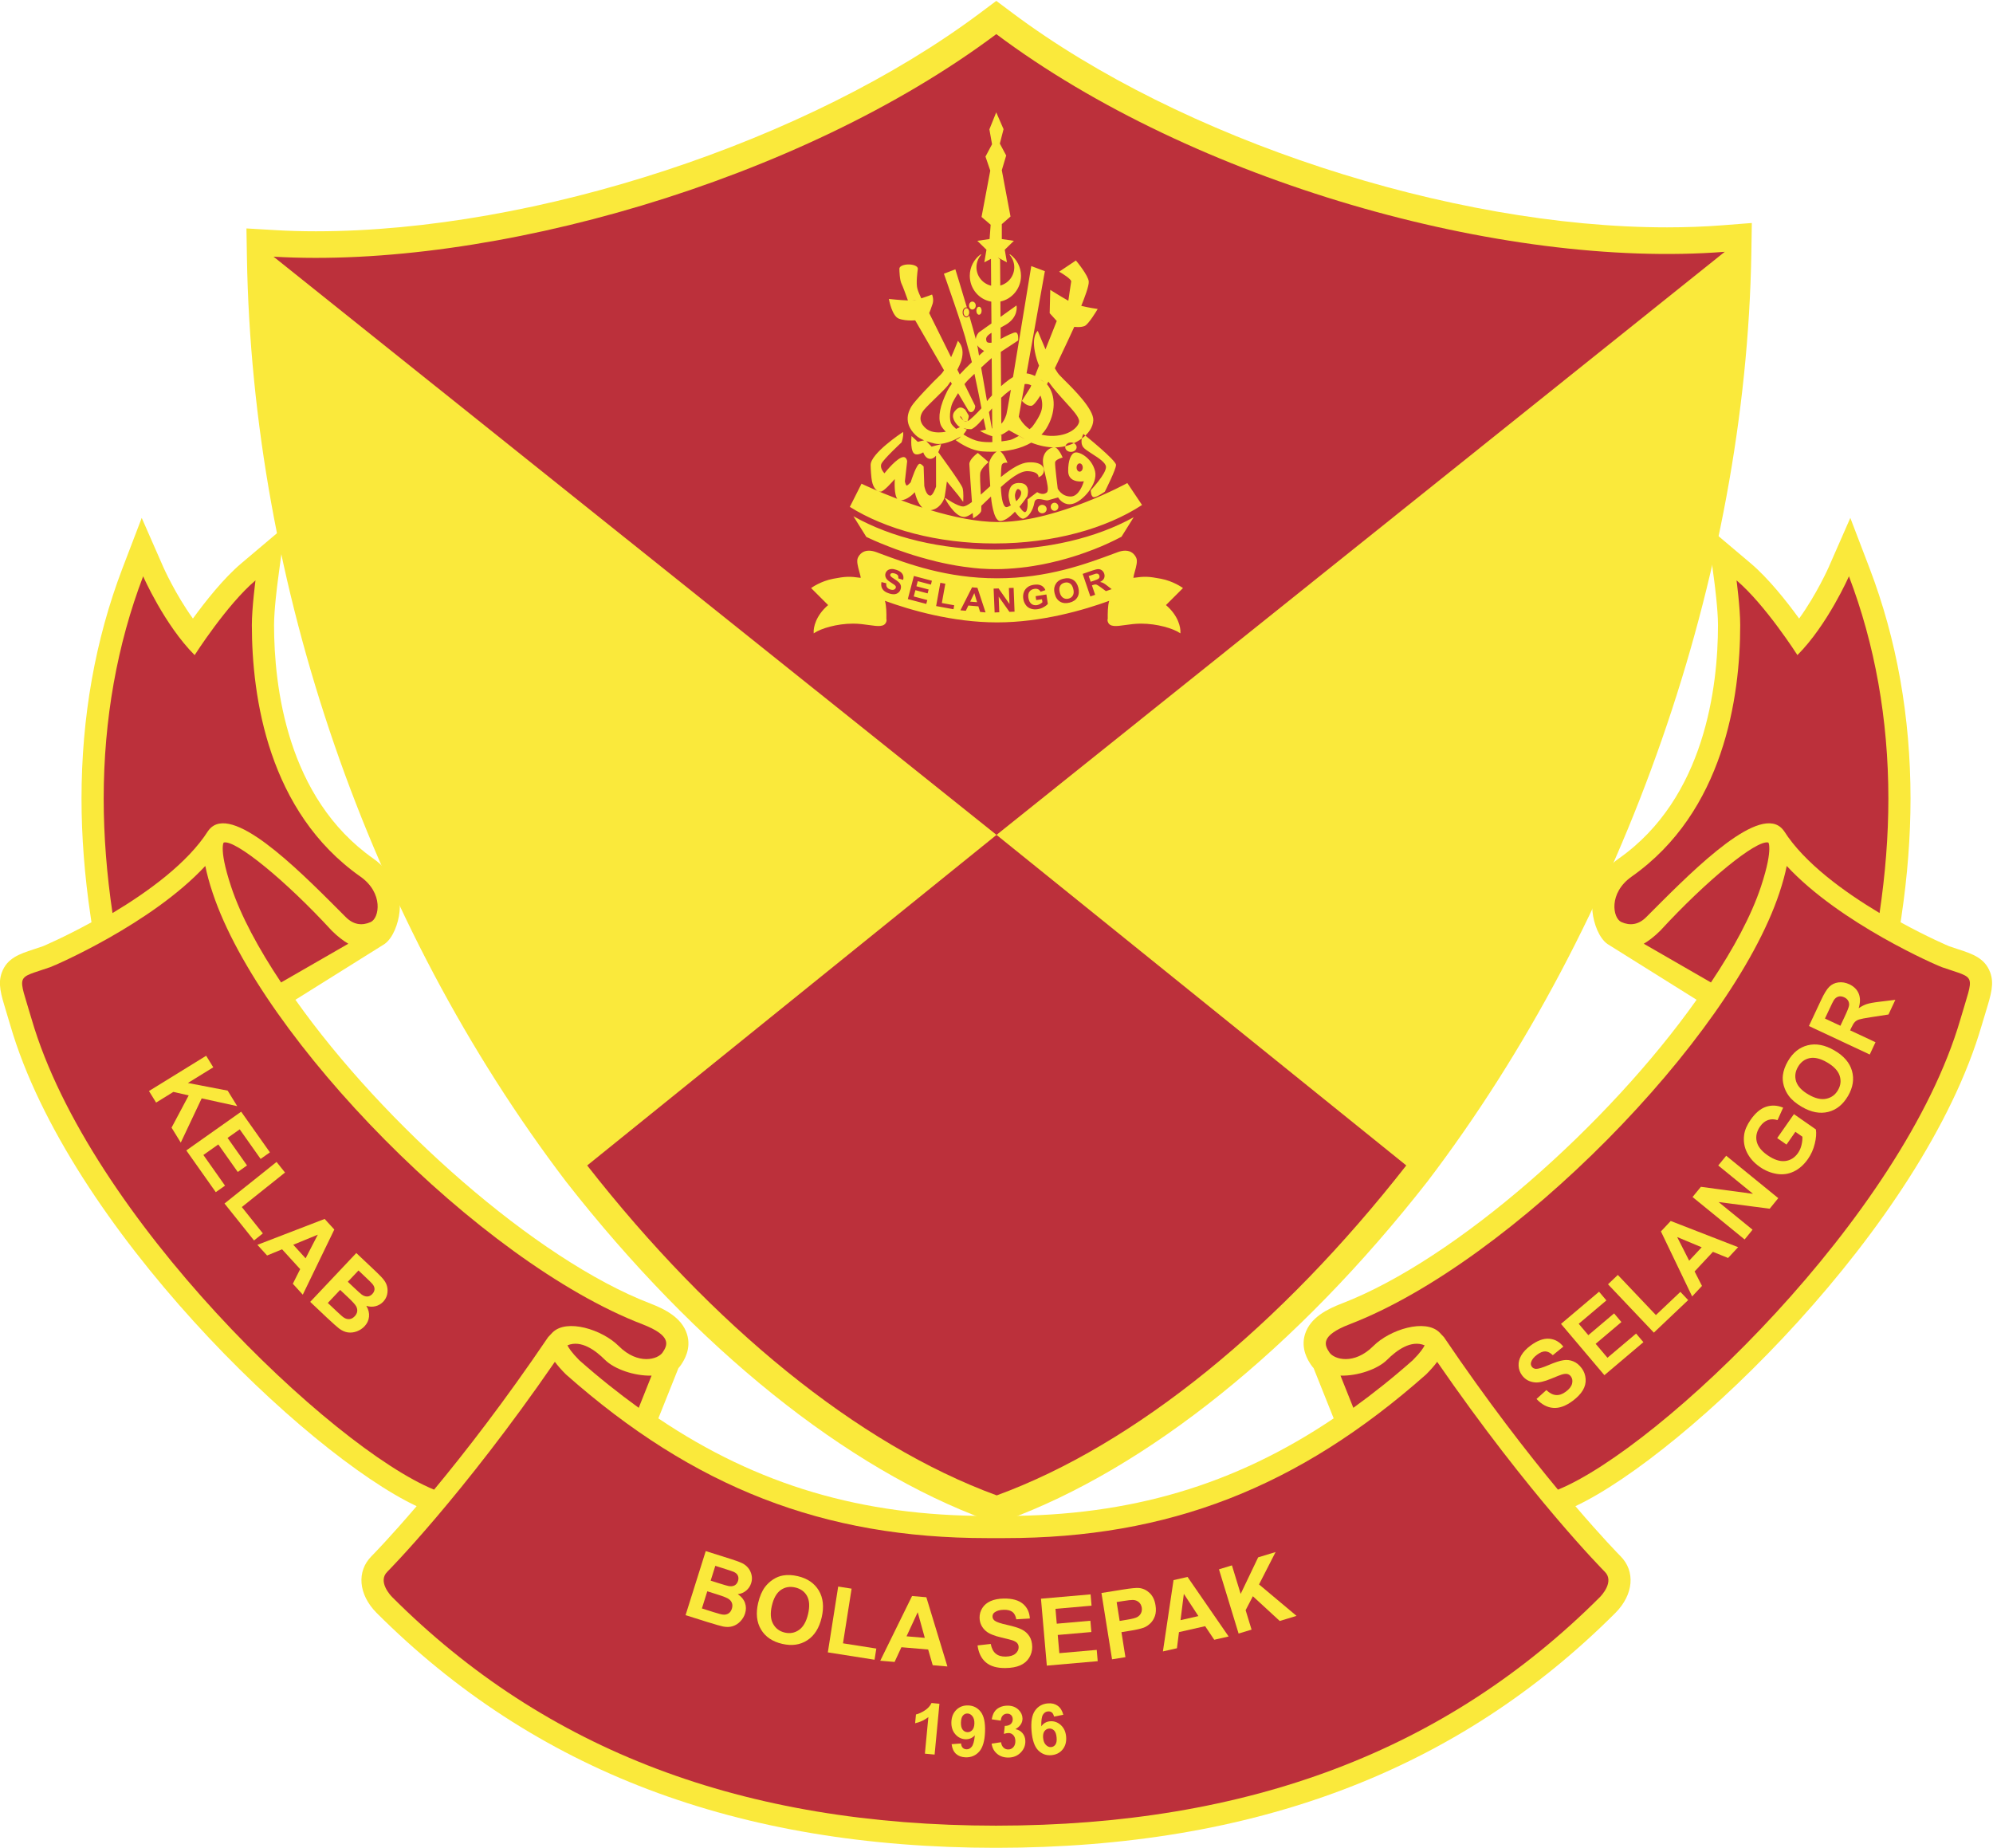
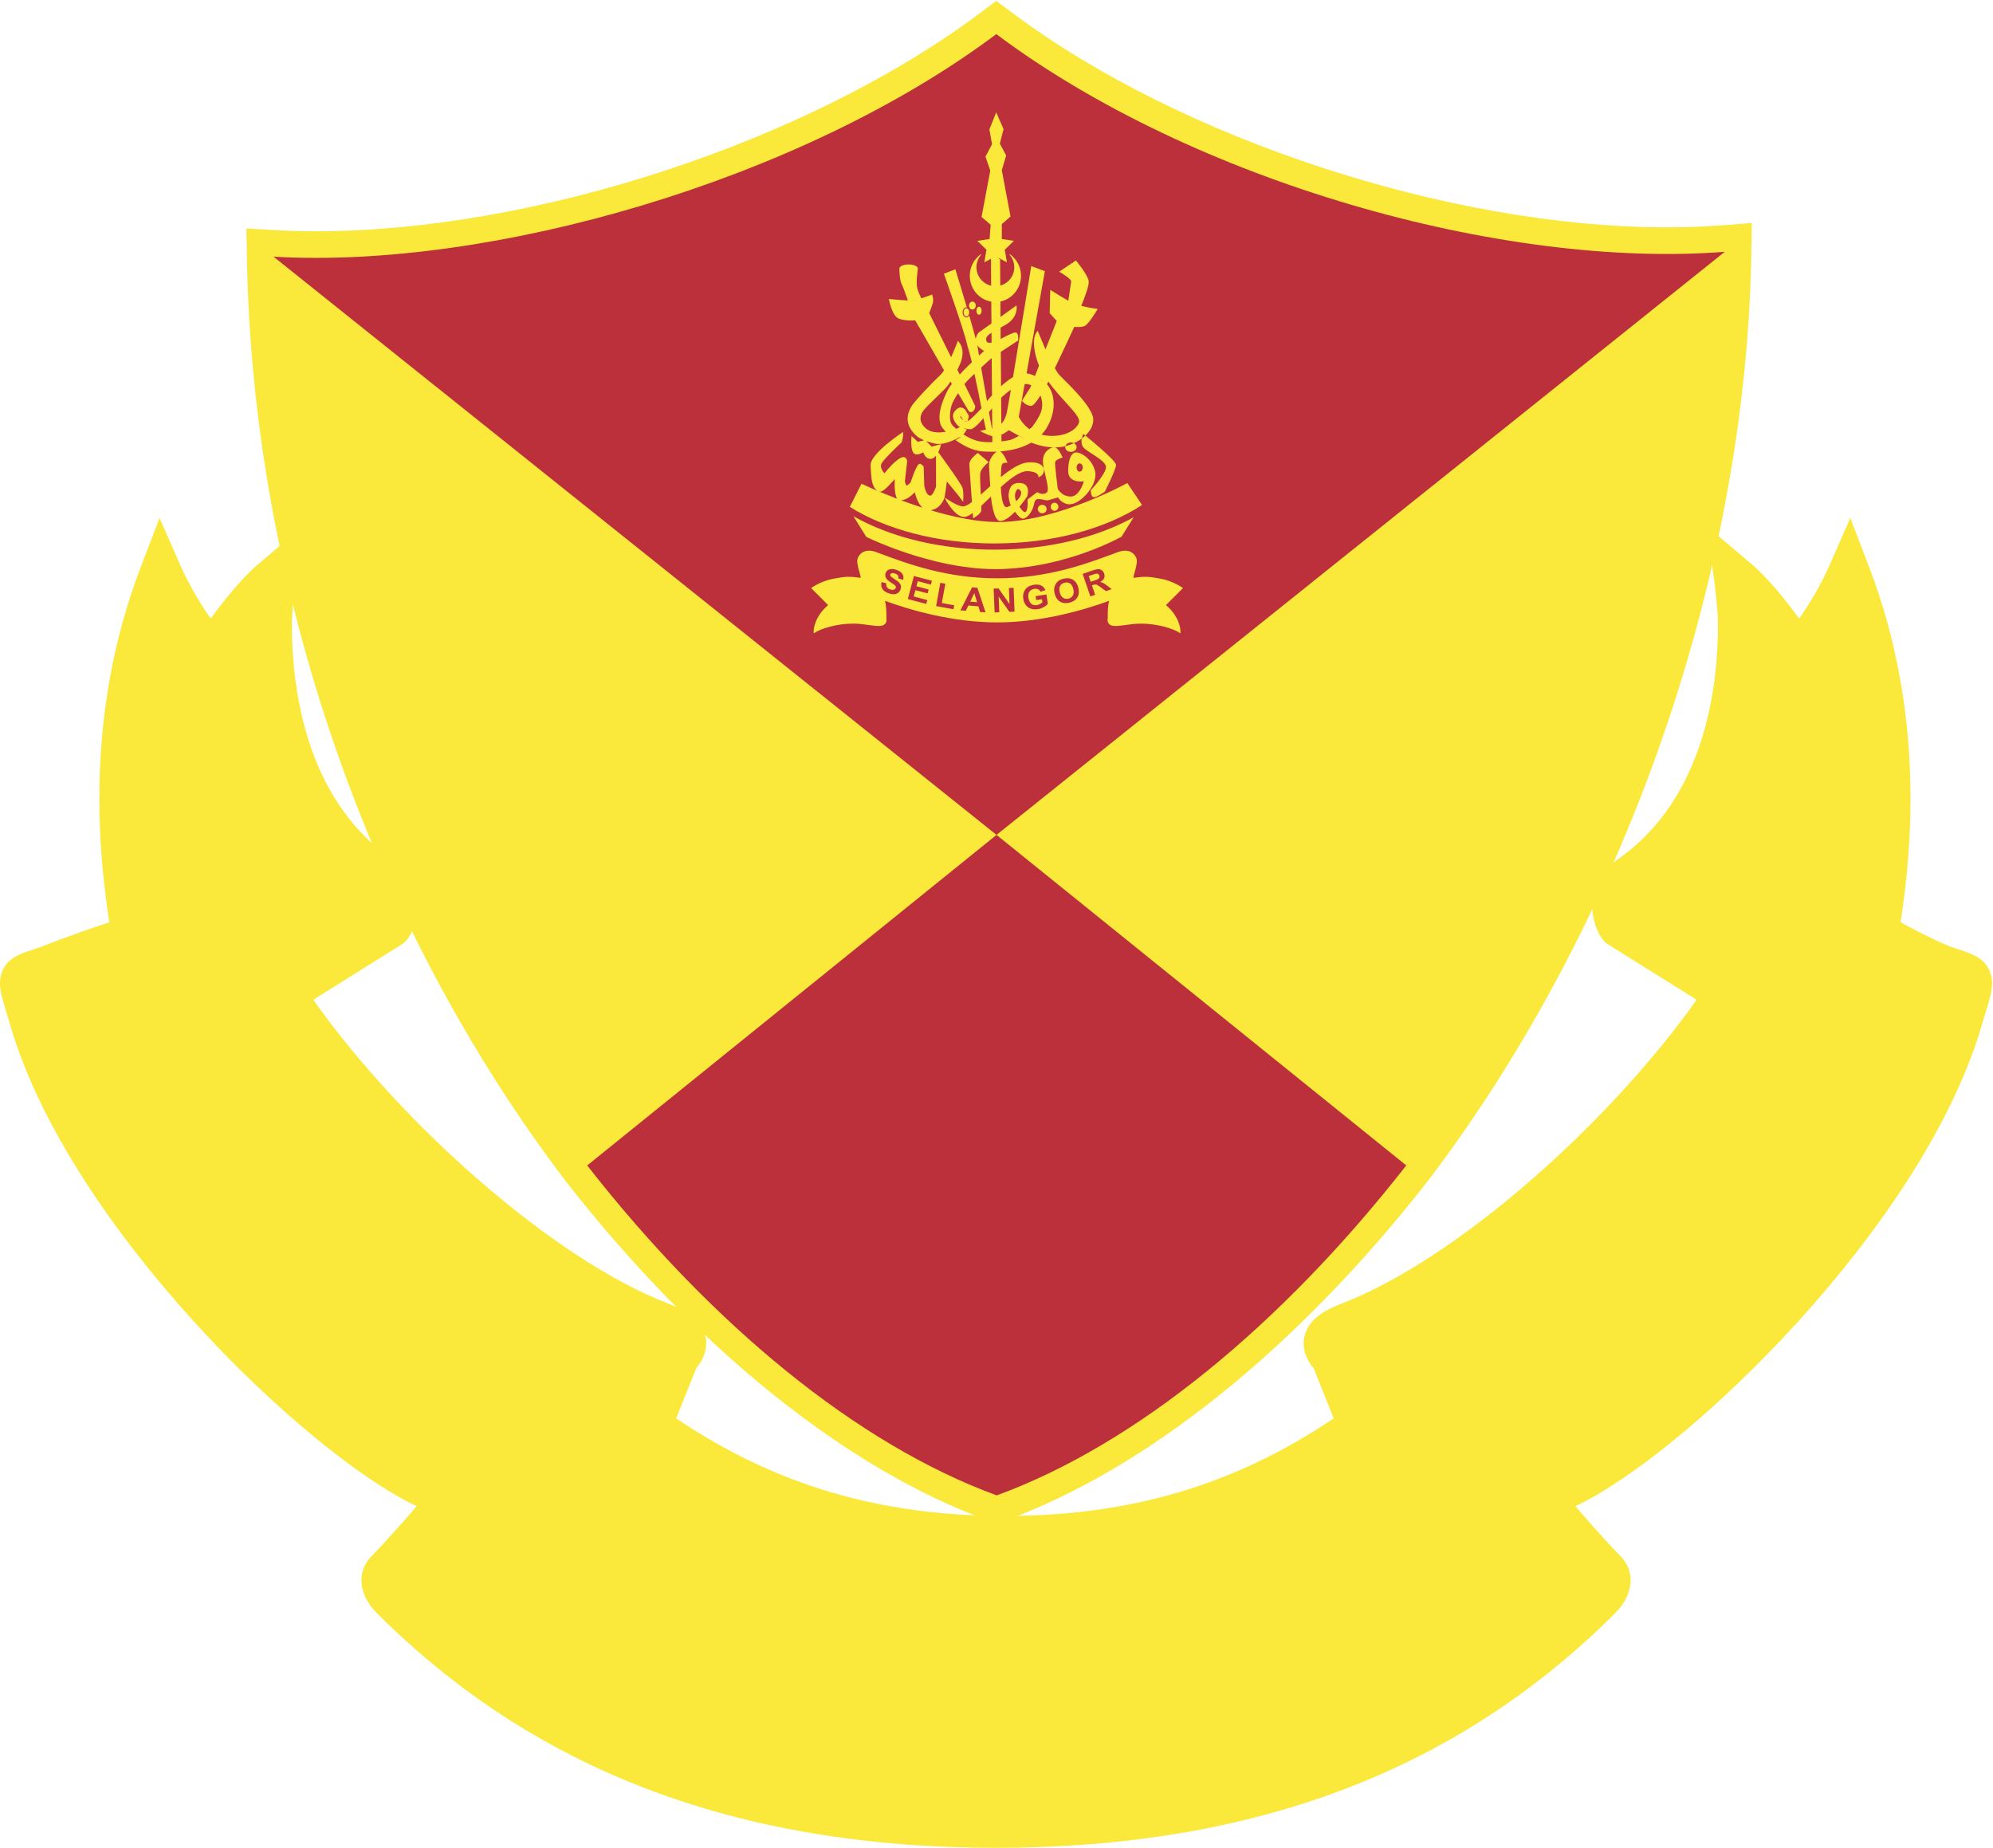
<svg xmlns="http://www.w3.org/2000/svg" viewBox="1 1 298 276.27" xml:space="preserve" id="svg2" version="1.1">
  <defs id="defs6">
    <clipPath id="clipPath18" clipPathUnits="userSpaceOnUse">
      <path id="path16" d="M 0,99.213 H 99.213 V 0 H 0 Z" />
    </clipPath>
  </defs>
  <g transform="matrix(1.333,0,0,-1.333,-11.146,293.351)" id="g10">
    <g transform="matrix(2.759,0,0,2.759,-16.029,-21.225)" id="g331">
      <g id="g20" transform="translate(90.024,47.656)">
-         <path d="m 0,0 c -0.217,0.583 -0.731,0.751 -1.277,0.93 -0.116,0.038 -0.246,0.081 -0.394,0.132 -0.011,0.004 -0.858,0.362 -1.971,0.973 l 0.037,0.242 c 0.244,1.643 0.368,3.252 0.368,4.783 0,3.319 -0.56,6.469 -1.663,9.361 l -0.785,2.053 -0.883,-2.012 c -0.006,-0.014 -0.484,-1.088 -1.198,-2.08 -0.516,0.711 -1.254,1.64 -1.964,2.241 l -1.781,1.504 0.306,-2.311 c 10e-4,-0.011 0.14,-1.068 0.14,-1.698 0,-2.485 -0.524,-7.023 -4.029,-9.489 -0.754,-0.529 -1.155,-1.335 -1.075,-2.152 0.049,-0.499 0.273,-1.093 0.615,-1.329 l 3.619,-2.264 c -3.574,-5.053 -9.77,-10.558 -14.426,-12.348 -0.582,-0.224 -1.278,-0.568 -1.492,-1.24 -0.192,-0.603 0.131,-1.088 0.238,-1.248 0.033,-0.049 0.07,-0.097 0.11,-0.142 l 0.815,-2.04 c -4.044,-2.724 -8.294,-3.966 -13.365,-3.966 h -0.725 c -5.071,0 -9.321,1.242 -13.366,3.966 l 0.815,2.04 c 0.04,0.045 0.078,0.093 0.111,0.142 0.106,0.16 0.429,0.645 0.237,1.248 -0.213,0.672 -0.909,1.016 -1.491,1.24 -4.656,1.79 -10.852,7.295 -14.427,12.348 l 3.619,2.264 c 0.342,0.236 0.567,0.83 0.616,1.329 0.08,0.817 -0.322,1.623 -1.075,2.152 -3.506,2.466 -4.029,7.004 -4.029,9.489 0,0.63 0.139,1.688 0.14,1.698 l 0.305,2.311 -1.78,-1.504 c -0.711,-0.601 -1.448,-1.53 -1.964,-2.241 -0.714,0.992 -1.192,2.066 -1.198,2.08 l -0.883,2.012 -0.785,-2.053 c -1.103,-2.892 -1.663,-6.042 -1.663,-9.361 0,-1.531 0.124,-3.14 0.369,-4.783 l 0.036,-0.242 C -78.306,1.424 -79.153,1.066 -79.164,1.062 -79.312,1.011 -79.443,0.968 -79.558,0.93 -80.103,0.751 -80.619,0.583 -80.835,0 c -0.172,-0.461 -0.041,-0.887 0.174,-1.593 0.05,-0.163 0.107,-0.351 0.17,-0.567 2.381,-8.167 12.009,-17.415 16.518,-19.544 -1.09,-1.275 -1.776,-1.973 -1.833,-2.031 -0.614,-0.614 -0.534,-1.557 0.198,-2.3 6.426,-6.425 14.666,-9.551 25.189,-9.558 h 0.002 v 0 c 10.523,0.007 18.764,3.133 25.189,9.558 0.733,0.743 0.812,1.686 0.199,2.3 -0.058,0.058 -0.743,0.756 -1.833,2.031 4.509,2.129 14.136,11.377 16.517,19.544 0.064,0.216 0.12,0.404 0.171,0.567 C 0.041,-0.887 0.171,-0.461 0,0" style="fill:#fae93b;fill-opacity:1;fill-rule:nonzero;stroke:none" id="path22" />
+         <path d="m 0,0 c -0.217,0.583 -0.731,0.751 -1.277,0.93 -0.116,0.038 -0.246,0.081 -0.394,0.132 -0.011,0.004 -0.858,0.362 -1.971,0.973 l 0.037,0.242 c 0.244,1.643 0.368,3.252 0.368,4.783 0,3.319 -0.56,6.469 -1.663,9.361 l -0.785,2.053 -0.883,-2.012 c -0.006,-0.014 -0.484,-1.088 -1.198,-2.08 -0.516,0.711 -1.254,1.64 -1.964,2.241 l -1.781,1.504 0.306,-2.311 c 10e-4,-0.011 0.14,-1.068 0.14,-1.698 0,-2.485 -0.524,-7.023 -4.029,-9.489 -0.754,-0.529 -1.155,-1.335 -1.075,-2.152 0.049,-0.499 0.273,-1.093 0.615,-1.329 l 3.619,-2.264 c -3.574,-5.053 -9.77,-10.558 -14.426,-12.348 -0.582,-0.224 -1.278,-0.568 -1.492,-1.24 -0.192,-0.603 0.131,-1.088 0.238,-1.248 0.033,-0.049 0.07,-0.097 0.11,-0.142 l 0.815,-2.04 c -4.044,-2.724 -8.294,-3.966 -13.365,-3.966 c -5.071,0 -9.321,1.242 -13.366,3.966 l 0.815,2.04 c 0.04,0.045 0.078,0.093 0.111,0.142 0.106,0.16 0.429,0.645 0.237,1.248 -0.213,0.672 -0.909,1.016 -1.491,1.24 -4.656,1.79 -10.852,7.295 -14.427,12.348 l 3.619,2.264 c 0.342,0.236 0.567,0.83 0.616,1.329 0.08,0.817 -0.322,1.623 -1.075,2.152 -3.506,2.466 -4.029,7.004 -4.029,9.489 0,0.63 0.139,1.688 0.14,1.698 l 0.305,2.311 -1.78,-1.504 c -0.711,-0.601 -1.448,-1.53 -1.964,-2.241 -0.714,0.992 -1.192,2.066 -1.198,2.08 l -0.883,2.012 -0.785,-2.053 c -1.103,-2.892 -1.663,-6.042 -1.663,-9.361 0,-1.531 0.124,-3.14 0.369,-4.783 l 0.036,-0.242 C -78.306,1.424 -79.153,1.066 -79.164,1.062 -79.312,1.011 -79.443,0.968 -79.558,0.93 -80.103,0.751 -80.619,0.583 -80.835,0 c -0.172,-0.461 -0.041,-0.887 0.174,-1.593 0.05,-0.163 0.107,-0.351 0.17,-0.567 2.381,-8.167 12.009,-17.415 16.518,-19.544 -1.09,-1.275 -1.776,-1.973 -1.833,-2.031 -0.614,-0.614 -0.534,-1.557 0.198,-2.3 6.426,-6.425 14.666,-9.551 25.189,-9.558 h 0.002 v 0 c 10.523,0.007 18.764,3.133 25.189,9.558 0.733,0.743 0.812,1.686 0.199,2.3 -0.058,0.058 -0.743,0.756 -1.833,2.031 4.509,2.129 14.136,11.377 16.517,19.544 0.064,0.216 0.12,0.404 0.171,0.567 C 0.041,-0.887 0.171,-0.461 0,0" style="fill:#fae93b;fill-opacity:1;fill-rule:nonzero;stroke:none" id="path22" />
      </g>
      <g id="g24" transform="translate(49.263,25.376)">
        <path d="m 0,0 c -5.745,2.102 -11.829,6.988 -17.13,13.762 -8.033,10.558 -12.761,24.256 -12.982,37.594 l -0.019,1.166 1.164,-0.068 c 0.534,-0.032 1.093,-0.048 1.662,-0.048 8.923,10e-4 20.031,3.653 27.012,8.882 l 0.648,0.485 0.648,-0.485 c 6.856,-5.136 17.803,-8.722 26.618,-8.722 0.78,0 1.542,0.028 2.267,0.085 l 1.184,0.092 -0.019,-1.188 C 30.846,38.465 25.923,24.341 17.883,13.774 12.573,6.989 6.49,2.102 0.743,0 L 0.372,-0.136 Z" style="fill:#fae93b;fill-opacity:1;fill-rule:nonzero;stroke:none" id="path26" />
      </g>
      <g id="g28" transform="translate(79.235,76.948)">
        <path d="m 0,0 c -9.03,-0.705 -21.616,2.858 -29.617,8.85 -8.012,-6.002 -20.617,-9.562 -29.385,-9.048 l 29.394,-23.507 z m -46.25,-37.144 16.642,13.439 16.659,-13.438 c -5.099,-6.516 -10.998,-11.346 -16.651,-13.414 -5.653,2.068 -11.55,6.897 -16.65,13.413" style="fill:#bc303b;fill-opacity:1;fill-rule:nonzero;stroke:none" id="path30" />
      </g>
      <g id="g32" transform="translate(88.057,47.867)">
-         <path d="m 0,0 c -0.194,0.068 -4.124,1.765 -6.303,4.113 -0.063,-0.319 -0.161,-0.681 -0.3,-1.099 -1.971,-5.913 -10.873,-14.996 -17.466,-17.531 -1.23,-0.473 -1.018,-0.86 -0.828,-1.146 0.19,-0.286 1.001,-0.526 1.787,0.259 0.672,0.672 2.117,1.125 2.692,0.55 l 0.179,-0.19 c 1.77,-2.614 3.389,-4.697 4.635,-6.199 4.14,1.693 14.02,11.092 16.362,19.124 C 1.314,-0.209 1.433,-0.5 0,0 m -21.024,-15.376 c -0.558,0.235 -1.147,-0.21 -1.526,-0.588 -0.377,-0.377 -1.193,-0.662 -1.895,-0.643 l 0.522,-1.309 c 0.811,0.586 1.614,1.225 2.415,1.934 0.317,0.317 0.433,0.503 0.484,0.606 m 0.509,-0.67 c -0.116,-0.158 -0.264,-0.328 -0.45,-0.513 -5.207,-4.608 -10.482,-6.654 -17.122,-6.654 h -0.726 c -6.64,0 -11.915,2.046 -17.122,6.654 -0.186,0.185 -0.334,0.355 -0.451,0.513 -3.759,-5.456 -6.784,-8.506 -6.815,-8.537 -0.397,-0.397 0.137,-0.963 0.198,-1.025 6.248,-6.248 14.28,-9.289 24.553,-9.295 10.273,0.006 18.305,3.047 24.554,9.295 0.061,0.062 0.594,0.628 0.198,1.025 -0.031,0.031 -3.057,3.081 -6.817,8.537 m 9.073,17.53 c -0.246,-0.245 -0.467,-0.409 -0.673,-0.533 l 2.731,-1.574 c 0.921,1.379 1.636,2.706 2.03,3.888 0.28,0.843 0.343,1.306 0.343,1.552 0,0.138 -0.017,0.203 -0.03,0.232 -0.004,0.006 -0.009,0.011 -0.013,0.017 -0.474,0.121 -2.51,-1.539 -4.388,-3.582 m -1.583,0.348 c 0.355,-0.158 0.701,-0.109 1.01,0.201 1.595,1.594 4.269,4.368 5.373,3.717 0.094,-0.055 0.166,-0.131 0.229,-0.217 0.826,-1.3 2.444,-2.473 3.884,-3.334 0.234,1.578 0.358,3.134 0.358,4.65 0,3.234 -0.553,6.285 -1.603,9.04 0,0 -0.869,-1.976 -2.095,-3.203 0,0 -1.308,2.051 -2.475,3.037 0,0 0.149,-1.118 0.149,-1.816 0,-2.939 -0.67,-7.594 -4.412,-10.226 -0.95,-0.668 -0.773,-1.692 -0.418,-1.849 m -42.85,-17.208 c 0.05,-0.103 0.167,-0.289 0.482,-0.606 0.802,-0.709 1.606,-1.348 2.416,-1.934 l 0.522,1.309 c -0.702,-0.019 -1.518,0.266 -1.895,0.643 -0.379,0.378 -0.968,0.823 -1.525,0.588 M -69.847,5.066 C -69.851,5.06 -69.855,5.055 -69.859,5.049 -69.872,5.02 -69.89,4.955 -69.89,4.817 c 0,-0.246 0.064,-0.709 0.344,-1.552 0.394,-1.182 1.109,-2.509 2.029,-3.888 l 2.733,1.574 c -0.207,0.124 -0.428,0.288 -0.674,0.533 -1.877,2.043 -3.914,3.703 -4.389,3.582 m -0.64,0.467 c 0.063,0.086 0.134,0.162 0.228,0.217 1.105,0.651 3.779,-2.123 5.373,-3.717 0.31,-0.31 0.656,-0.359 1.011,-0.201 0.354,0.157 0.531,1.181 -0.418,1.849 -3.742,2.632 -4.412,7.287 -4.412,10.226 0,0.698 0.148,1.816 0.148,1.816 -1.166,-0.986 -2.474,-3.038 -2.474,-3.038 -1.227,1.227 -2.094,3.203 -2.094,3.203 -1.051,-2.754 -1.604,-5.805 -1.604,-9.04 0,-1.516 0.124,-3.072 0.358,-4.65 1.44,0.861 3.058,2.035 3.884,3.335 m 9.191,-26.776 c -4.141,1.693 -14.02,11.092 -16.362,19.124 -0.557,1.91 -0.675,1.619 0.758,2.119 0.193,0.068 4.124,1.765 6.302,4.113 0.064,-0.319 0.161,-0.681 0.301,-1.099 1.97,-5.913 10.872,-14.996 17.466,-17.531 1.229,-0.473 1.018,-0.86 0.828,-1.146 -0.19,-0.286 -1.002,-0.526 -1.787,0.259 -0.672,0.672 -2.117,1.125 -2.692,0.55 l -0.179,-0.19 c -1.77,-2.614 -3.389,-4.697 -4.635,-6.199" style="fill:#bc303b;fill-opacity:1;fill-rule:nonzero;stroke:none" id="path34" />
-       </g>
+         </g>
      <g id="g36" transform="translate(46.613,66.547)">
        <path d="M 0,0 C -0.199,0.181 -0.286,0.529 -0.308,0.627 -0.375,0.554 -0.627,0.303 -0.868,0.303 -0.871,0.303 -0.874,0.304 -0.876,0.304 -0.604,0.202 -0.31,0.098 0,0 m 2.931,-1.456 c -2.325,0 -4.42,0.573 -5.881,1.487 l 0.112,0.221 0.364,0.723 0.011,-0.007 C -2.45,0.962 -1.865,0.68 -1.02,0.358 -1.145,0.51 -1.131,1.016 -1.123,1.162 -1.223,1.048 -1.572,0.65 -1.697,0.65 c -0.17,0.004 -0.294,0.154 -0.352,0.418 -0.031,0.144 -0.055,0.506 -0.055,0.666 -10e-4,0.467 1.248,1.295 1.301,1.331 l 0.017,0.011 0.004,-0.021 C -0.764,2.871 -0.841,2.666 -0.846,2.657 L -0.848,2.652 C -0.855,2.646 -1.563,1.987 -1.661,1.793 -1.743,1.631 -1.586,1.442 -1.543,1.396 c 0.073,0.092 0.527,0.649 0.771,0.66 h 0.006 c 0.1,0 0.141,-0.111 0.147,-0.17 L -0.712,1.066 C -0.696,0.989 -0.664,0.9 -0.637,0.9 c 0.033,0 0.116,0.078 0.16,0.128 0.042,0.133 0.247,0.756 0.369,0.756 0.058,0 0.146,-0.097 0.155,-0.108 L 0.051,1.672 V 1.668 L 0.078,0.882 c 0,-0.002 0.066,-0.393 0.247,-0.393 0.09,0.003 0.197,0.266 0.231,0.367 L 0.553,2.384 0.576,2.351 C 0.617,2.295 1.589,0.974 1.635,0.795 1.683,0.618 1.661,0.285 1.661,0.27 L 1.657,0.236 1.459,0.501 0.996,1.063 C 0.982,0.953 0.929,0.57 0.907,0.447 0.877,0.285 0.693,-0.06 0.334,-0.104 1.232,-0.374 2.216,-0.586 3.082,-0.586 h 0.001 c 0.043,0 0.088,0 0.131,0.002 2.337,0.06 5.079,1.563 5.107,1.578 L 8.332,1 8.93,0.108 C 7.466,-0.85 5.321,-1.456 2.931,-1.456 M 3.004,-2.5 h 0.031 c 0.069,0 0.141,0 0.215,0.004 0.046,10e-4 0.091,0.003 0.137,0.007 l 0.05,0.002 c 0.098,0.006 0.194,0.013 0.286,0.02 0.18,0.015 0.356,0.033 0.521,0.055 0.086,0.012 0.177,0.026 0.285,0.043 0.15,0.025 0.271,0.046 0.381,0.068 0.093,0.019 0.187,0.039 0.287,0.061 0.128,0.029 0.257,0.06 0.385,0.093 l 0.289,0.079 c 0.16,0.046 0.315,0.093 0.462,0.142 0.097,0.032 0.194,0.065 0.287,0.099 0.122,0.043 0.244,0.088 0.358,0.133 l 0.058,0.024 c 0.08,0.032 0.158,0.064 0.23,0.093 0.102,0.044 0.202,0.087 0.296,0.131 0.089,0.041 0.175,0.081 0.265,0.126 0.142,0.07 0.236,0.121 0.268,0.137 l 0.495,0.792 c -1.534,-0.85 -3.535,-1.317 -5.659,-1.317 -2.158,0 -4.191,0.482 -5.735,1.359 l 0.525,-0.842 c 0.127,-0.061 0.439,-0.206 0.885,-0.379 0.106,-0.042 0.214,-0.082 0.323,-0.123 0.14,-0.051 0.292,-0.104 0.451,-0.156 0.081,-0.027 0.163,-0.054 0.25,-0.081 0.095,-0.029 0.198,-0.06 0.316,-0.094 0.095,-0.027 0.191,-0.054 0.291,-0.08 C 0.366,-2.139 0.475,-2.167 0.579,-2.192 0.67,-2.214 0.764,-2.235 0.858,-2.255 1.035,-2.293 1.215,-2.328 1.391,-2.358 1.48,-2.373 1.574,-2.387 1.678,-2.402 1.828,-2.423 1.961,-2.44 2.088,-2.453 2.189,-2.463 2.283,-2.471 2.373,-2.479 2.48,-2.486 2.594,-2.492 2.719,-2.496 2.807,-2.499 2.892,-2.5 2.974,-2.5 Z m -1.06,-1.321 0.279,-0.023 -0.112,0.369 z m 5.752,0.507 -0.18,0.139 c -0.07,0.055 -0.124,0.092 -0.161,0.111 -0.038,0.019 -0.081,0.033 -0.13,0.042 0.08,0.041 0.134,0.09 0.162,0.15 0.024,0.059 0.029,0.122 0.004,0.192 C 7.372,-2.626 7.342,-2.583 7.3,-2.551 7.257,-2.517 7.21,-2.501 7.156,-2.5 7.105,-2.5 7.026,-2.517 6.924,-2.552 L 6.516,-2.693 6.829,-3.61 7.024,-3.543 6.893,-3.16 6.932,-3.146 c 0.045,0.015 0.078,0.023 0.102,0.023 0.022,0 0.047,-0.006 0.071,-0.019 0.024,-0.011 0.076,-0.045 0.15,-0.099 L 7.462,-3.394 Z M 6.341,-3.255 C 6.302,-3.102 6.228,-2.994 6.119,-2.93 6.008,-2.865 5.882,-2.853 5.735,-2.89 5.653,-2.909 5.587,-2.94 5.531,-2.98 5.489,-3.01 5.454,-3.049 5.425,-3.098 5.396,-3.145 5.376,-3.196 5.365,-3.25 5.351,-3.322 5.356,-3.408 5.381,-3.503 c 0.036,-0.15 0.11,-0.255 0.219,-0.32 0.108,-0.064 0.237,-0.075 0.385,-0.038 0.145,0.036 0.251,0.108 0.316,0.216 0.066,0.108 0.077,0.237 0.04,0.39 M 5.101,-3.912 5.042,-3.53 4.603,-3.599 4.627,-3.758 4.862,-3.724 4.881,-3.844 C 4.854,-3.872 4.82,-3.897 4.78,-3.919 4.738,-3.942 4.697,-3.957 4.655,-3.964 4.567,-3.977 4.493,-3.958 4.432,-3.911 4.367,-3.861 4.33,-3.78 4.31,-3.667 c -0.016,0.106 -0.002,0.19 0.043,0.251 0.044,0.063 0.112,0.101 0.201,0.114 0.059,0.01 0.11,0.003 0.153,-0.018 0.044,-0.022 0.076,-0.055 0.099,-0.1 l 0.195,0.067 C 4.967,-3.268 4.912,-3.207 4.833,-3.166 4.754,-3.127 4.655,-3.117 4.527,-3.136 4.432,-3.151 4.353,-3.18 4.292,-3.222 4.215,-3.276 4.159,-3.345 4.127,-3.43 4.095,-3.514 4.087,-3.607 4.102,-3.706 c 0.013,-0.093 0.046,-0.175 0.099,-0.248 0.05,-0.072 0.118,-0.123 0.205,-0.152 0.085,-0.031 0.179,-0.038 0.285,-0.021 0.084,0.012 0.163,0.04 0.239,0.083 0.078,0.042 0.133,0.086 0.171,0.132 M 3.747,-4.229 3.709,-3.26 3.517,-3.267 3.541,-3.917 3.097,-3.284 2.896,-3.292 2.937,-4.262 3.126,-4.253 3.102,-3.618 3.539,-4.237 Z M 2.568,-4.259 2.238,-3.258 2.02,-3.239 1.546,-4.174 1.766,-4.192 1.869,-3.979 2.276,-4.013 2.347,-4.24 Z M 1.294,-3.969 0.791,-3.877 0.933,-3.092 0.73,-3.055 0.559,-4.001 1.265,-4.13 Z m -0.907,0.997 -0.732,0.194 -0.247,-0.939 0.75,-0.197 0.043,0.157 -0.553,0.146 0.068,0.256 0.498,-0.13 0.04,0.157 -0.496,0.132 0.054,0.207 0.535,-0.14 z m -1.197,0.273 c -0.043,0.072 -0.126,0.129 -0.246,0.17 -0.074,0.026 -0.141,0.037 -0.2,0.034 -0.06,-0.004 -0.111,-0.02 -0.153,-0.05 -0.042,-0.031 -0.07,-0.07 -0.088,-0.117 -0.024,-0.072 -0.016,-0.143 0.027,-0.214 0.029,-0.051 0.092,-0.105 0.188,-0.166 0.074,-0.047 0.122,-0.079 0.141,-0.094 0.03,-0.022 0.049,-0.044 0.058,-0.064 0.007,-0.02 0.007,-0.04 0,-0.062 -0.012,-0.034 -0.038,-0.058 -0.078,-0.073 -0.041,-0.014 -0.093,-0.01 -0.155,0.012 -0.059,0.02 -0.101,0.05 -0.125,0.091 -0.026,0.04 -0.034,0.092 -0.025,0.157 l -0.197,0.049 c -0.022,-0.109 -0.011,-0.2 0.036,-0.277 0.047,-0.077 0.131,-0.136 0.254,-0.178 0.083,-0.03 0.157,-0.042 0.221,-0.04 0.065,0.003 0.12,0.022 0.166,0.059 0.047,0.034 0.079,0.078 0.096,0.132 0.021,0.057 0.026,0.111 0.014,0.158 -0.012,0.049 -0.037,0.093 -0.075,0.131 -0.036,0.039 -0.099,0.084 -0.186,0.139 -0.088,0.053 -0.14,0.095 -0.158,0.122 -0.013,0.022 -0.017,0.044 -0.01,0.066 0.008,0.023 0.026,0.038 0.051,0.046 0.039,0.012 0.088,0.006 0.143,-0.012 0.055,-0.019 0.093,-0.044 0.113,-0.073 0.019,-0.031 0.025,-0.071 0.017,-0.122 l 0.198,-0.061 c 0.025,0.086 0.016,0.165 -0.027,0.237 m 11.301,-2.389 -0.002,-0.024 -0.017,0.013 c -0.274,0.186 -0.922,0.384 -1.586,0.384 -0.232,0 -0.45,-0.031 -0.641,-0.058 -0.364,-0.052 -0.628,-0.089 -0.705,0.131 -0.016,0.044 -0.018,0.087 -0.004,0.127 -0.004,0.188 -0.002,0.538 0.06,0.727 -1.031,-0.375 -2.748,-0.877 -4.561,-0.877 -1.812,0 -3.53,0.502 -4.559,0.877 0.062,-0.189 0.064,-0.539 0.06,-0.727 0.011,-0.04 0.01,-0.083 -0.005,-0.127 -0.077,-0.22 -0.34,-0.183 -0.705,-0.131 -0.19,0.027 -0.408,0.058 -0.642,0.058 -0.665,0 -1.311,-0.198 -1.584,-0.384 l -0.019,-0.013 -0.001,0.024 c -0.016,0.219 0.09,0.704 0.588,1.127 l -0.692,0.691 0.012,0.009 c 0.004,0.003 0.378,0.276 0.89,0.371 0.498,0.095 0.659,0.1 1.114,0.036 -0.003,0.062 -0.03,0.154 -0.057,0.252 -0.057,0.205 -0.122,0.438 -0.054,0.574 0.064,0.127 0.192,0.279 0.444,0.279 0.094,0 0.198,-0.021 0.312,-0.063 l 0.138,-0.052 c 1.144,-0.425 2.711,-1.008 4.761,-1.008 2.05,0 3.616,0.583 4.759,1.008 l 0.14,0.052 c 0.111,0.042 0.218,0.063 0.312,0.063 0.251,0 0.379,-0.152 0.442,-0.279 C 8.76,-2.164 8.693,-2.397 8.636,-2.602 8.607,-2.7 8.584,-2.792 8.578,-2.854 c 0.455,0.064 0.616,0.059 1.115,-0.036 0.511,-0.095 0.886,-0.368 0.889,-0.371 L 10.595,-3.27 9.903,-3.961 c 0.498,-0.423 0.604,-0.908 0.588,-1.127 M 5.998,-3.08 C 5.934,-3.04 5.861,-3.03 5.779,-3.052 5.696,-3.072 5.636,-3.115 5.6,-3.182 5.562,-3.249 5.558,-3.336 5.585,-3.445 5.61,-3.551 5.659,-3.625 5.724,-3.667 5.791,-3.709 5.863,-3.72 5.942,-3.699 c 0.079,0.019 0.139,0.063 0.177,0.131 0.037,0.068 0.044,0.156 0.015,0.265 -0.027,0.108 -0.072,0.182 -0.136,0.223 m 1.144,0.386 C 7.119,-2.682 7.091,-2.678 7.056,-2.684 7.04,-2.687 6.992,-2.702 6.915,-2.729 l -0.153,-0.052 0.081,-0.232 0.144,0.048 c 0.093,0.033 0.15,0.056 0.169,0.071 0.022,0.016 0.033,0.036 0.042,0.059 0.006,0.022 0.005,0.047 -0.004,0.074 -0.01,0.031 -0.027,0.053 -0.052,0.067 M 5.121,5.125 5.091,5.064 C 5.08,5.048 5.074,5.033 5.064,5.018 5.442,4.577 5.427,3.834 5.031,3.206 4.979,3.126 4.917,3.045 4.841,2.968 4.999,2.929 5.162,2.911 5.338,2.917 6.076,2.946 6.373,3.347 6.373,3.51 6.373,3.684 6.127,3.952 5.818,4.292 5.595,4.538 5.342,4.816 5.121,5.125 M 4.476,3.299 C 4.591,3.448 4.796,3.757 4.846,3.971 4.894,4.16 4.873,4.377 4.799,4.558 4.622,4.276 4.499,4.138 4.417,4.138 4.211,4.138 4.06,4.329 4.054,4.336 L 4.047,4.344 4.387,4.879 4.426,4.97 4.423,4.972 C 4.416,4.976 4.411,4.979 4.401,4.983 4.333,5.019 4.248,5.032 4.158,5.025 L 3.919,3.697 C 3.935,3.664 4.06,3.4 4.355,3.19 4.416,3.235 4.458,3.273 4.476,3.299 M 4.171,2.785 3.517,3.148 C 3.481,3.122 3.313,3.003 3.155,2.935 3.17,2.938 3.182,2.94 3.196,2.944 L 3.213,2.949 3.216,2.694 C 3.373,2.712 3.502,2.736 3.567,2.751 3.631,2.766 3.761,2.827 3.919,2.914 L 3.926,2.917 3.93,2.913 C 4.01,2.867 4.089,2.824 4.171,2.785 M 3.202,4.467 3.209,3.413 C 3.312,3.509 3.362,3.639 3.396,3.735 3.402,3.752 3.409,3.77 3.415,3.786 3.423,3.806 3.461,4 3.598,4.792 3.438,4.683 3.295,4.557 3.202,4.467 M 4.792,5.209 4.941,5.108 C 4.903,5.14 4.867,5.167 4.827,5.189 4.814,5.196 4.805,5.202 4.792,5.209 M 2.845,2.665 2.842,2.904 C 2.642,2.955 2.385,3.094 2.375,3.101 L 2.344,3.117 2.377,3.125 c 0.001,0 0.089,0.02 0.206,0.05 C 2.545,3.342 2.514,3.496 2.484,3.636 L 2.286,3.417 C 2.166,3.297 2.071,3.223 1.996,3.191 1.983,3.189 1.967,3.188 1.948,3.188 1.917,3.188 1.875,3.191 1.829,3.197 1.802,3.201 1.772,3.206 1.743,3.213 L 1.698,3.227 1.697,3.222 C 1.687,3.226 1.676,3.229 1.667,3.23 1.711,3.208 1.753,3.192 1.792,3.183 L 1.808,3.178 1.8,3.163 C 1.769,3.108 1.726,3.046 1.669,2.976 1.836,2.868 2.008,2.785 2.168,2.733 2.313,2.686 2.5,2.662 2.728,2.662 c 0.038,0 0.077,0.002 0.117,0.003 M 1.653,3.552 C 1.658,3.547 1.662,3.543 1.667,3.54 1.62,3.628 1.557,3.723 1.54,3.729 1.534,3.715 1.543,3.678 1.554,3.655 1.563,3.647 1.599,3.615 1.653,3.552 M 1.688,3.526 C 1.753,3.495 1.827,3.517 1.827,3.517 H 1.828 Z M 1.529,3.277 C 1.526,3.278 1.525,3.279 1.523,3.28 1.492,3.294 1.472,3.309 1.457,3.324 1.351,3.427 1.129,3.692 1.316,3.92 1.397,4.022 1.474,4.072 1.551,4.072 1.627,4.072 1.688,4.024 1.745,3.982 1.748,3.979 1.851,3.801 1.878,3.754 1.905,3.705 1.844,3.544 1.837,3.526 L 1.836,3.519 C 1.927,3.544 2.218,3.838 2.402,4.041 2.38,4.146 2.36,4.246 2.344,4.339 2.323,4.445 2.302,4.544 2.284,4.64 2.223,4.938 2.168,5.206 2.117,5.441 2.013,5.343 1.917,5.25 1.864,5.196 1.82,5.153 1.77,5.094 1.711,5.021 L 2.149,4.134 C 2.149,4.128 2.148,3.987 2.057,3.914 2.033,3.893 2.005,3.883 1.978,3.883 1.919,3.883 1.88,3.93 1.88,3.932 L 1.452,4.655 C 1.356,4.506 1.275,4.366 1.229,4.269 1.112,4.018 1.083,3.569 1.177,3.412 1.207,3.359 1.276,3.284 1.37,3.201 1.448,3.233 1.503,3.261 1.529,3.277 M 1.016,4.75 C 1.058,4.833 1.121,4.932 1.202,5.039 L 1.196,5.035 1.143,5.127 C 1.097,5.054 1.054,4.994 1.022,4.951 0.94,4.848 0.753,4.667 0.557,4.476 0.372,4.295 0.179,4.108 0.074,3.986 -0.037,3.855 -0.085,3.723 -0.076,3.592 -0.06,3.413 0.069,3.281 0.144,3.219 0.272,3.111 0.449,3.058 0.668,3.058 0.757,3.058 0.854,3.067 0.953,3.085 0.846,3.196 0.771,3.295 0.745,3.366 0.625,3.686 0.716,4.152 1.016,4.75 M 2.23,6.602 C 2.237,6.568 2.243,6.538 2.248,6.515 2.255,6.462 2.273,6.348 2.302,6.184 2.404,6.276 2.48,6.343 2.51,6.37 2.461,6.396 2.314,6.484 2.23,6.602 M 2.609,6.763 C 2.627,6.711 2.7,6.691 2.813,6.706 L 2.81,7.109 C 2.611,6.984 2.559,6.895 2.609,6.763 M 2.818,6.082 C 2.686,5.969 2.514,5.812 2.388,5.694 2.458,5.281 2.547,4.78 2.627,4.33 2.694,4.415 2.762,4.492 2.831,4.566 Z M 2.613,3.156 V 3.155 C 2.649,3.164 2.683,3.174 2.712,3.183 2.68,3.174 2.647,3.166 2.613,3.156 M 2.706,3.885 C 2.759,3.59 2.802,3.353 2.824,3.227 L 2.825,3.218 2.84,3.222 2.833,4.034 Z m -2.952,4.562 -0.16,-0.024 c 0.035,10e-4 0.064,0.003 0.082,0.007 0.021,0.004 0.047,0.01 0.078,0.017 M 6.175,7.349 C 6.134,7.255 5.74,6.409 5.384,5.665 L 5.389,5.658 C 5.46,5.535 5.521,5.444 5.574,5.39 5.609,5.35 5.669,5.29 5.744,5.215 6.143,4.822 6.97,4.003 6.949,3.55 6.92,2.975 6.194,2.512 5.558,2.458 5.5,2.452 5.436,2.45 5.375,2.45 5.072,2.45 4.752,2.515 4.427,2.643 4.001,2.396 3.462,2.273 2.82,2.273 2.698,2.273 2.569,2.277 2.44,2.287 2.008,2.317 1.583,2.58 1.366,2.734 L 1.348,2.748 1.37,2.756 C 1.454,2.794 1.518,2.838 1.563,2.89 1.565,2.892 1.565,2.894 1.568,2.895 1.406,2.801 0.995,2.588 0.659,2.588 0.605,2.588 0.558,2.593 0.513,2.603 0.409,2.627 0.285,2.659 0.16,2.703 L 0.375,2.48 0.759,2.581 0.755,2.561 C 0.75,2.537 0.624,1.99 0.324,1.983 H 0.32 c -0.179,0 -0.264,0.205 -0.286,0.266 -0.038,-0.024 -0.147,-0.086 -0.256,-0.086 -0.018,0 -0.037,0.001 -0.054,0.006 -0.235,0.054 -0.169,0.689 -0.167,0.717 L -0.44,2.911 -0.187,2.676 0.07,2.738 C -0.057,2.791 -0.179,2.857 -0.271,2.945 -0.816,3.464 -0.538,3.953 -0.446,4.115 -0.332,4.316 0.436,5.12 0.736,5.399 0.78,5.438 0.827,5.5 0.879,5.582 L 0.881,5.583 -0.292,7.614 C -0.313,7.612 -0.371,7.608 -0.446,7.608 c -0.147,0 -0.356,0.014 -0.516,0.078 -0.27,0.106 -0.392,0.754 -0.398,0.782 L -1.363,8.485 -1.346,8.483 C -1.34,8.482 -0.901,8.434 -0.588,8.424 -0.68,8.679 -0.795,8.996 -0.845,9.096 -0.926,9.258 -0.934,9.629 -0.935,9.703 v 0 0.013 0.013 h 0.001 c 0.015,0.09 0.173,0.158 0.373,0.158 0.203,0 0.36,-0.068 0.374,-0.158 h 0.002 V 9.716 9.703 h -0.002 c 0,-0.002 0,-0.005 0,-0.008 V 9.693 C -0.201,9.596 -0.266,9.111 -0.202,8.896 -0.166,8.771 -0.098,8.618 -0.045,8.508 0.16,8.575 0.38,8.657 0.382,8.659 L 0.395,8.662 0.398,8.651 C 0.402,8.643 0.47,8.469 0.417,8.292 0.368,8.132 0.292,7.943 0.277,7.909 L 1.167,6.116 C 1.317,6.444 1.433,6.76 1.436,6.763 L 1.443,6.784 1.458,6.767 C 1.637,6.567 1.679,6.311 1.584,5.982 1.553,5.872 1.478,5.717 1.422,5.605 L 1.518,5.413 C 1.658,5.567 1.824,5.735 2.012,5.914 1.934,6.242 1.891,6.381 1.859,6.484 1.842,6.545 1.829,6.589 1.814,6.651 1.683,7.242 0.886,9.475 0.879,9.498 L 0.876,9.51 1.341,9.689 1.344,9.677 C 1.349,9.663 1.581,8.913 1.809,8.139 1.802,8.14 1.796,8.144 1.789,8.144 c -0.085,0 -0.153,-0.09 -0.153,-0.205 0,-0.115 0.068,-0.205 0.153,-0.205 0.048,0 0.088,0.03 0.116,0.075 C 2.01,7.449 2.105,7.107 2.17,6.855 2.189,7.016 2.294,7.122 2.295,7.124 L 2.808,7.489 2.801,8.375 C 2.306,8.457 1.927,8.896 1.927,9.427 c 0,0.348 0.168,0.675 0.448,0.874 L 2.392,10.283 C 2.267,10.142 2.198,9.96 2.198,9.773 c 0,-0.366 0.257,-0.671 0.598,-0.75 l -0.008,1.092 -0.27,-0.141 0.087,0.511 -0.371,0.362 0.498,0.073 0.044,0.581 -0.371,0.317 0.355,1.883 -0.195,0.571 0.267,0.502 -0.108,0.605 10e-4,0.003 L 3.002,16.07 3.3,15.387 3.149,14.8 3.407,14.316 3.229,13.718 3.583,11.835 3.229,11.526 V 10.919 L 3.72,10.847 3.349,10.485 3.437,9.974 3.068,10.167 3.159,10.087 3.167,9.03 c 0.327,0.088 0.569,0.387 0.569,0.742 0,0.187 -0.068,0.369 -0.193,0.51 L 3.56,10.301 C 3.84,10.101 4.009,9.774 4.009,9.426 4.009,8.91 3.647,8.478 3.172,8.38 L 3.176,7.754 3.826,8.22 3.828,8.201 C 3.832,8.196 3.914,7.739 3.381,7.431 3.31,7.39 3.242,7.353 3.179,7.317 L 3.182,6.857 C 3.418,6.986 3.712,7.133 3.793,7.123 3.927,7.103 3.894,6.813 3.892,6.8 V 6.794 L 3.884,6.791 C 3.882,6.788 3.459,6.507 3.188,6.333 l 0.01,-1.397 c 0.056,0.053 0.11,0.098 0.159,0.138 0.123,0.1 0.23,0.176 0.328,0.236 0.296,1.764 0.732,4.469 0.739,4.496 L 4.426,9.821 4.979,9.614 4.978,9.604 4.235,5.459 C 4.338,5.448 4.446,5.414 4.577,5.353 L 4.742,5.774 C 4.705,5.867 4.674,5.952 4.649,6.034 4.384,6.927 4.667,7.164 4.68,7.175 L 4.694,7.185 4.698,7.168 C 4.702,7.165 4.836,6.821 5.005,6.436 L 5.463,7.589 5.175,7.906 5.199,8.853 5.221,8.84 C 5.226,8.837 5.629,8.581 5.933,8.412 l 0.01,0.061 C 5.981,8.753 6.039,9.117 6.05,9.191 6.064,9.285 5.714,9.504 5.579,9.582 L 5.561,9.592 6.243,10.049 6.248,10.04 C 6.271,10.015 6.748,9.437 6.764,9.19 6.777,9.014 6.582,8.502 6.459,8.203 6.755,8.13 7.104,8.079 7.109,8.079 L 7.128,8.076 7.117,8.06 C 7.103,8.034 6.761,7.458 6.599,7.386 6.528,7.356 6.438,7.341 6.321,7.341 6.254,7.342 6.199,7.348 6.175,7.349 M 2.408,8.005 c 0,0.09 -0.046,0.162 -0.106,0.162 -0.059,0 -0.107,-0.072 -0.107,-0.162 0,-0.091 0.048,-0.162 0.107,-0.162 0.06,-0.001 0.106,0.071 0.106,0.162 M 1.789,8.106 c -0.064,0 -0.115,-0.075 -0.115,-0.167 0,-0.092 0.051,-0.166 0.115,-0.166 0.064,0 0.115,0.074 0.115,0.166 0,0.092 -0.051,0.167 -0.115,0.167 M 2.032,8.054 c 0.075,0 0.138,0.072 0.138,0.162 0,0.089 -0.063,0.161 -0.138,0.161 -0.076,0 -0.136,-0.072 -0.136,-0.161 0,-0.09 0.06,-0.162 0.136,-0.162 M 6.271,2.458 c 0,0.105 -0.104,0.191 -0.233,0.191 -0.126,0 -0.23,-0.086 -0.23,-0.191 0,-0.106 0.104,-0.191 0.23,-0.191 0.129,0 0.233,0.085 0.233,0.191 M 3.979,0.462 C 4.018,0.541 4.025,0.608 4.006,0.66 3.984,0.712 3.94,0.74 3.905,0.754 3.853,0.774 3.798,0.689 3.771,0.56 3.745,0.433 3.798,0.304 3.799,0.303 c 0,0 0.006,-0.016 0.019,-0.041 0.076,0.071 0.131,0.14 0.161,0.2 M 1.694,-0.367 Z M 6.52,1.631 C 6.52,1.724 6.463,1.8 6.396,1.8 6.325,1.8 6.27,1.724 6.27,1.631 6.27,1.539 6.325,1.463 6.396,1.463 6.463,1.463 6.52,1.539 6.52,1.631 M 5.517,0.415 C 5.467,0.4 5.218,0.331 5.107,0.299 5.07,0.288 5,0.302 4.927,0.319 4.865,0.333 4.794,0.349 4.732,0.349 4.627,0.349 4.571,0.303 4.554,0.203 4.497,-0.115 4.31,-0.393 4.119,-0.444 4.111,-0.448 4.101,-0.449 4.093,-0.449 c -0.085,0 -0.196,0.096 -0.33,0.283 -0.241,-0.251 -0.445,-0.378 -0.602,-0.378 -0.281,0 -0.368,0.933 -0.37,0.973 0,0 -10e-4,0.009 -0.002,0.023 L 2.76,0.424 C 2.632,0.299 2.511,0.183 2.395,0.075 2.398,-0.057 2.395,-0.128 2.385,-0.154 2.336,-0.275 2.091,-0.418 2.081,-0.424 L 2.063,-0.434 2.046,-0.218 C 1.898,-0.326 1.783,-0.38 1.694,-0.38 H 1.689 C 1.305,-0.369 0.931,0.348 0.915,0.378 L 0.934,0.394 C 0.938,0.391 1.425,0.048 1.656,0.048 1.735,0.048 1.852,0.107 2.015,0.229 1.984,0.653 1.913,1.634 1.909,1.766 1.901,1.962 2.231,2.208 2.245,2.218 L 2.254,2.224 2.691,1.852 2.68,1.841 C 2.676,1.839 2.41,1.625 2.358,1.434 2.332,1.332 2.354,0.925 2.373,0.565 L 2.374,0.528 C 2.45,0.593 2.526,0.663 2.605,0.734 2.656,0.779 2.706,0.826 2.758,0.872 2.721,1.428 2.705,1.741 2.711,1.801 c 0.015,0.136 0.186,0.445 0.361,0.497 0.009,0.004 0.02,0.006 0.03,0.006 0.171,0 0.344,-0.442 0.35,-0.461 L 3.461,1.823 3.438,1.826 C 3.437,1.826 3.269,1.85 3.228,1.735 3.212,1.698 3.195,1.499 3.189,1.242 3.665,1.63 4.016,1.819 4.294,1.839 4.333,1.841 4.37,1.843 4.407,1.843 4.691,1.843 4.821,1.759 4.881,1.688 4.931,1.628 4.952,1.552 4.938,1.475 4.907,1.293 4.738,1.242 4.737,1.242 L 4.719,1.235 4.72,1.255 C 4.72,1.257 4.725,1.302 4.683,1.352 4.639,1.405 4.536,1.47 4.294,1.483 3.968,1.504 3.533,1.146 3.19,0.835 3.211,0.32 3.292,0.024 3.416,0.021 3.454,0.021 3.521,0.048 3.599,0.095 3.583,0.122 3.573,0.14 3.573,0.14 3.57,0.15 3.488,0.391 3.507,0.55 3.526,0.704 3.563,0.99 3.905,1.003 4.061,1.008 4.171,0.967 4.234,0.879 4.349,0.72 4.266,0.469 4.263,0.458 4.261,0.453 4.127,0.254 3.947,0.038 4.041,-0.11 4.122,-0.189 4.174,-0.182 4.286,-0.167 4.286,0.187 4.275,0.324 V 0.331 L 4.666,0.63 4.674,0.626 C 4.675,0.625 4.779,0.558 4.895,0.558 c 0.061,0 0.117,0.02 0.162,0.058 C 5.15,0.694 5.076,1.002 5.004,1.3 4.954,1.51 4.9,1.729 4.9,1.888 4.9,2.293 5.217,2.461 5.367,2.453 5.532,2.444 5.69,2.066 5.696,2.05 L 5.703,2.037 5.687,2.032 C 5.683,2.032 5.409,1.958 5.396,1.841 5.383,1.717 5.501,0.783 5.502,0.774 c 0,0 0.151,-0.322 0.527,-0.322 0.338,0 0.505,0.514 0.536,0.62 C 6.539,1.069 6.491,1.063 6.433,1.063 6.245,1.063 5.932,1.118 5.927,1.484 5.923,1.909 6.038,2.215 6.221,2.243 6.408,2.271 6.894,2.009 7.021,1.479 7.143,0.964 6.524,0.258 6.111,0.155 6.066,0.143 6.021,0.137 5.978,0.137 5.704,0.137 5.548,0.365 5.517,0.415 M 6.546,2.996 6.538,2.981 C 6.532,2.968 6.386,2.665 6.539,2.459 6.597,2.38 6.74,2.29 6.904,2.184 7.167,2.015 7.465,1.824 7.465,1.65 7.465,1.369 6.856,0.718 6.849,0.711 L 6.846,0.708 V 0.703 c 0,-0.011 0.001,-0.258 0.118,-0.277 0.003,-0.001 0.009,-0.001 0.014,-0.001 0.121,0 0.424,0.213 0.438,0.224 l 0.003,0.004 c 0.018,0.036 0.454,0.899 0.454,1.084 0,0.19 -1.262,1.205 -1.314,1.248 z M 4.692,-0.057 c 0,-0.095 0.082,-0.172 0.179,-0.172 0.1,0 0.181,0.077 0.181,0.172 0,0.095 -0.081,0.171 -0.181,0.171 -0.097,0 -0.179,-0.076 -0.179,-0.171 m 0.837,0.093 c 0,-0.092 -0.071,-0.165 -0.157,-0.165 -0.084,0 -0.155,0.073 -0.155,0.165 0,0.09 0.071,0.164 0.155,0.164 0.086,0 0.157,-0.074 0.157,-0.164" style="fill:#fae93b;fill-opacity:1;fill-rule:nonzero;stroke:none" id="path38" />
      </g>
      <g id="g40" transform="translate(15.169,42.83)">
        <path d="M 0,0 2.325,1.434 2.614,0.964 1.582,0.327 3.199,0.016 3.588,-0.615 2.143,-0.298 1.293,-2.097 0.918,-1.489 1.615,-0.178 0.992,-0.036 0.29,-0.47 Z" style="fill:#fae93b;fill-opacity:1;fill-rule:nonzero;stroke:none" id="path42" />
      </g>
      <g id="g44" transform="translate(16.687,40.415)">
        <path d="M 0,0 2.23,1.575 3.399,-0.078 3.021,-0.345 2.171,0.858 1.677,0.509 2.468,-0.61 2.092,-0.876 1.301,0.244 0.694,-0.185 1.574,-1.432 1.198,-1.696 Z" style="fill:#fae93b;fill-opacity:1;fill-rule:nonzero;stroke:none" id="path46" />
      </g>
      <g id="g48" transform="translate(18.24,38.257)">
        <path d="M 0,0 2.116,1.69 2.46,1.26 0.704,-0.144 1.559,-1.215 1.2,-1.502 Z" style="fill:#fae93b;fill-opacity:1;fill-rule:nonzero;stroke:none" id="path50" />
      </g>
      <g id="g52" transform="translate(21.537,36.029)">
        <path d="M 0,0 0.496,0.961 -0.502,0.551 Z M -0.115,-1.478 -0.519,-1.034 -0.221,-0.44 -0.956,0.366 -1.566,0.115 -1.96,0.548 0.774,1.601 1.167,1.17 Z" style="fill:#fae93b;fill-opacity:1;fill-rule:nonzero;stroke:none" id="path54" />
      </g>
      <g id="g56" transform="translate(23.687,35.535)">
-         <path d="m 0,0 -0.434,-0.46 0.263,-0.248 c 0.156,-0.147 0.255,-0.236 0.298,-0.268 0.076,-0.056 0.153,-0.084 0.229,-0.082 0.076,0.002 0.144,0.036 0.205,0.1 0.058,0.062 0.088,0.127 0.091,0.197 0.002,0.071 -0.027,0.142 -0.086,0.213 -0.035,0.042 -0.147,0.152 -0.336,0.33 z m -0.746,-0.79 -0.501,-0.531 0.372,-0.351 c 0.144,-0.136 0.239,-0.219 0.286,-0.247 0.07,-0.046 0.143,-0.064 0.22,-0.059 0.077,0.007 0.149,0.046 0.216,0.117 0.056,0.059 0.09,0.124 0.1,0.192 0.01,0.068 -0.003,0.139 -0.04,0.209 -0.037,0.07 -0.146,0.192 -0.329,0.364 z m 0.657,1.499 0.794,-0.75 C 0.862,-0.188 0.973,-0.307 1.038,-0.393 1.103,-0.479 1.146,-0.57 1.167,-0.67 1.189,-0.769 1.188,-0.872 1.164,-0.979 1.139,-1.087 1.086,-1.184 1.005,-1.27 0.917,-1.362 0.812,-1.424 0.688,-1.454 0.565,-1.484 0.442,-1.479 0.319,-1.437 0.407,-1.586 0.443,-1.734 0.428,-1.88 0.414,-2.026 0.352,-2.157 0.244,-2.271 0.158,-2.362 0.054,-2.43 -0.068,-2.476 c -0.123,-0.045 -0.244,-0.059 -0.366,-0.042 -0.12,0.018 -0.239,0.071 -0.357,0.16 -0.074,0.055 -0.239,0.203 -0.497,0.443 l -0.675,0.638 z" style="fill:#fae93b;fill-opacity:1;fill-rule:nonzero;stroke:none" id="path58" />
-       </g>
+         </g>
      <g id="g60" transform="translate(71.581,30.311)">
-         <path d="M 0,0 0.4,0.361 C 0.533,0.235 0.664,0.168 0.794,0.159 0.924,0.149 1.056,0.195 1.19,0.295 1.333,0.4 1.419,0.51 1.446,0.624 1.474,0.738 1.458,0.835 1.398,0.916 1.36,0.968 1.312,1.001 1.255,1.015 1.197,1.028 1.12,1.021 1.024,0.992 0.959,0.972 0.817,0.916 0.599,0.825 0.317,0.709 0.098,0.657 -0.062,0.673 -0.286,0.693 -0.463,0.791 -0.591,0.965 -0.674,1.077 -0.72,1.205 -0.728,1.35 -0.736,1.493 -0.7,1.635 -0.618,1.774 -0.537,1.913 -0.411,2.045 -0.243,2.17 0.033,2.374 0.285,2.467 0.514,2.449 0.742,2.432 0.935,2.324 1.091,2.128 L 0.662,1.78 C 0.56,1.879 0.459,1.93 0.359,1.934 0.261,1.937 0.149,1.893 0.024,1.8 -0.104,1.705 -0.186,1.604 -0.22,1.497 -0.241,1.428 -0.231,1.365 -0.189,1.309 -0.15,1.257 -0.096,1.229 -0.024,1.224 0.065,1.219 0.238,1.27 0.491,1.378 0.744,1.487 0.943,1.552 1.087,1.574 1.23,1.597 1.366,1.582 1.494,1.53 1.622,1.479 1.738,1.384 1.841,1.245 1.934,1.12 1.985,0.976 1.997,0.814 2.009,0.653 1.97,0.498 1.882,0.351 1.793,0.202 1.653,0.058 1.463,-0.083 1.186,-0.288 0.925,-0.382 0.681,-0.363 0.437,-0.346 0.21,-0.225 0,0" style="fill:#fae93b;fill-opacity:1;fill-rule:nonzero;stroke:none" id="path62" />
-       </g>
+         </g>
      <g id="g64" transform="translate(74.341,31.278)">
        <path d="M 0,0 -1.764,2.085 -0.217,3.393 0.081,3.04 -1.044,2.089 -0.653,1.626 0.394,2.512 0.691,2.16 -0.355,1.275 0.124,0.708 1.289,1.692 1.586,1.342 Z" style="fill:#fae93b;fill-opacity:1;fill-rule:nonzero;stroke:none" id="path66" />
      </g>
      <g id="g68" transform="translate(76.352,33.008)">
        <path d="M 0,0 -1.864,1.965 -1.465,2.345 0.083,0.714 1.078,1.657 1.395,1.323 Z" style="fill:#fae93b;fill-opacity:1;fill-rule:nonzero;stroke:none" id="path70" />
      </g>
      <g id="g72" transform="translate(78.296,36.477)">
        <path d="m 0,0 -0.997,0.417 0.488,-0.961 z m 1.482,0.005 -0.409,-0.439 -0.616,0.249 -0.745,-0.797 0.3,-0.588 -0.4,-0.428 -1.269,2.643 0.398,0.425 z" style="fill:#fae93b;fill-opacity:1;fill-rule:nonzero;stroke:none" id="path74" />
      </g>
      <g id="g76" transform="translate(80.042,36.795)">
        <path d="M 0,0 -2.117,1.726 -1.778,2.141 0.342,1.855 -1.072,3.008 -0.749,3.404 1.368,1.68 1.019,1.25 -1.058,1.522 0.323,0.397 Z" style="fill:#fae93b;fill-opacity:1;fill-rule:nonzero;stroke:none" id="path78" />
      </g>
      <g id="g80" transform="translate(81.745,40.653)">
        <path d="M 0,0 -0.378,0.264 0.302,1.238 1.194,0.616 C 1.22,0.457 1.205,0.264 1.149,0.035 1.094,-0.193 1.002,-0.399 0.873,-0.584 0.71,-0.818 0.519,-0.988 0.299,-1.094 c -0.22,-0.105 -0.452,-0.138 -0.695,-0.098 -0.245,0.04 -0.474,0.134 -0.689,0.284 -0.233,0.163 -0.406,0.356 -0.519,0.581 -0.114,0.223 -0.153,0.464 -0.119,0.72 0.026,0.195 0.114,0.4 0.263,0.614 0.193,0.278 0.403,0.455 0.629,0.53 0.226,0.074 0.457,0.063 0.694,-0.036 L -0.366,0.993 C -0.498,1.038 -0.626,1.04 -0.751,0.997 -0.875,0.954 -0.982,0.868 -1.073,0.737 -1.211,0.54 -1.258,0.339 -1.214,0.135 c 0.044,-0.204 0.189,-0.392 0.436,-0.564 0.265,-0.185 0.506,-0.265 0.721,-0.24 0.215,0.025 0.39,0.134 0.524,0.326 0.066,0.095 0.113,0.202 0.142,0.323 0.03,0.122 0.041,0.235 0.037,0.34 L 0.361,0.519 Z" style="fill:#fae93b;fill-opacity:1;fill-rule:nonzero;stroke:none" id="path82" />
      </g>
      <g id="g84" transform="translate(82.643,42.684)">
        <path d="m 0,0 c 0.268,-0.155 0.506,-0.211 0.716,-0.168 0.21,0.044 0.37,0.161 0.479,0.352 C 1.306,0.373 1.328,0.569 1.262,0.771 1.195,0.972 1.024,1.152 0.751,1.311 0.48,1.468 0.244,1.525 0.042,1.483 -0.16,1.442 -0.318,1.323 -0.433,1.126 -0.546,0.93 -0.57,0.732 -0.506,0.533 -0.44,0.335 -0.271,0.157 0,0 m -0.269,-0.501 c -0.241,0.139 -0.421,0.292 -0.543,0.459 -0.089,0.123 -0.155,0.259 -0.197,0.407 -0.042,0.149 -0.053,0.292 -0.036,0.429 0.024,0.184 0.091,0.371 0.202,0.563 0.201,0.349 0.471,0.565 0.808,0.649 C 0.303,2.09 0.663,2.021 1.048,1.797 1.43,1.576 1.668,1.3 1.763,0.968 1.858,0.636 1.806,0.296 1.604,-0.052 1.4,-0.402 1.132,-0.62 0.797,-0.703 0.463,-0.786 0.107,-0.719 -0.269,-0.501" style="fill:#fae93b;fill-opacity:1;fill-rule:nonzero;stroke:none" id="path86" />
      </g>
      <g id="g88" transform="translate(83.936,45.483)">
        <path d="M 0,0 0.173,0.369 C 0.285,0.608 0.346,0.763 0.353,0.832 0.36,0.901 0.348,0.964 0.313,1.021 0.28,1.078 0.227,1.124 0.152,1.159 0.069,1.197 -0.009,1.207 -0.081,1.187 -0.152,1.166 -0.215,1.118 -0.266,1.043 -0.29,1.006 -0.351,0.886 -0.445,0.683 L -0.628,0.294 Z m 1.193,-1.169 -2.473,1.159 0.493,1.051 c 0.123,0.265 0.235,0.446 0.336,0.545 0.1,0.099 0.224,0.158 0.372,0.177 C 0.068,1.781 0.215,1.756 0.361,1.688 0.547,1.601 0.675,1.475 0.744,1.309 0.813,1.143 0.813,0.944 0.743,0.713 0.857,0.791 0.968,0.848 1.076,0.883 1.185,0.918 1.362,0.95 1.611,0.979 L 2.234,1.055 1.955,0.458 1.248,0.349 C 0.995,0.311 0.833,0.279 0.761,0.256 0.688,0.232 0.631,0.198 0.588,0.154 0.544,0.11 0.496,0.03 0.442,-0.084 L 0.395,-0.186 1.427,-0.669 Z" style="fill:#fae93b;fill-opacity:1;fill-rule:nonzero;stroke:none" id="path90" />
      </g>
      <g id="g92" transform="translate(38.194,23.527)">
        <path d="m 0,0 -0.189,-0.602 0.344,-0.109 c 0.205,-0.064 0.333,-0.101 0.385,-0.111 0.093,-0.018 0.174,-0.009 0.242,0.026 0.068,0.036 0.114,0.096 0.141,0.18 0.025,0.08 0.024,0.152 -0.005,0.217 -0.028,0.064 -0.085,0.116 -0.169,0.154 -0.05,0.022 -0.199,0.072 -0.447,0.15 z m -0.326,-1.035 -0.219,-0.697 0.486,-0.154 c 0.19,-0.059 0.312,-0.092 0.366,-0.096 0.083,-0.011 0.157,0.003 0.224,0.043 0.066,0.04 0.114,0.105 0.143,0.198 0.025,0.078 0.027,0.15 0.006,0.217 -0.021,0.066 -0.063,0.123 -0.127,0.17 -0.064,0.048 -0.215,0.11 -0.454,0.185 z M -0.389,0.6 0.652,0.271 C 0.858,0.207 1.009,0.149 1.105,0.101 1.201,0.052 1.28,-0.013 1.343,-0.093 1.406,-0.172 1.45,-0.266 1.474,-0.373 1.499,-0.48 1.494,-0.591 1.458,-0.703 1.42,-0.825 1.352,-0.927 1.254,-1.008 1.156,-1.089 1.043,-1.138 0.914,-1.152 1.059,-1.249 1.156,-1.366 1.206,-1.504 1.256,-1.643 1.257,-1.787 1.21,-1.937 1.173,-2.056 1.109,-2.162 1.019,-2.257 0.928,-2.352 0.825,-2.417 0.708,-2.454 0.592,-2.491 0.461,-2.495 0.317,-2.467 c -0.091,0.019 -0.304,0.079 -0.64,0.183 l -0.886,0.279 z" style="fill:#fae93b;fill-opacity:1;fill-rule:nonzero;stroke:none" id="path94" />
      </g>
      <g id="g96" transform="translate(40.493,21.904)">
        <path d="M 0,0 C -0.07,-0.301 -0.054,-0.545 0.049,-0.733 0.152,-0.921 0.311,-1.04 0.525,-1.09 0.739,-1.14 0.933,-1.104 1.106,-0.981 1.279,-0.858 1.401,-0.644 1.473,-0.335 1.544,-0.03 1.53,0.213 1.432,0.394 1.333,0.575 1.173,0.691 0.951,0.743 0.73,0.794 0.534,0.76 0.363,0.64 0.192,0.52 0.071,0.307 0,0 m -0.558,0.111 c 0.063,0.271 0.157,0.489 0.281,0.654 0.092,0.121 0.203,0.223 0.332,0.307 0.13,0.083 0.263,0.136 0.4,0.159 C 0.637,1.263 0.836,1.254 1.053,1.203 1.445,1.112 1.73,0.917 1.909,0.619 2.087,0.321 2.126,-0.044 2.025,-0.477 1.925,-0.906 1.73,-1.215 1.44,-1.403 1.151,-1.592 0.811,-1.64 0.42,-1.549 c -0.396,0.092 -0.682,0.285 -0.859,0.581 -0.178,0.296 -0.217,0.656 -0.119,1.079" style="fill:#fae93b;fill-opacity:1;fill-rule:nonzero;stroke:none" id="path98" />
      </g>
      <g id="g100" transform="translate(42.769,20.009)">
        <path d="M 0,0 0.421,2.676 0.966,2.59 0.616,0.368 1.971,0.155 1.899,-0.299 Z" style="fill:#fae93b;fill-opacity:1;fill-rule:nonzero;stroke:none" id="path102" />
      </g>
      <g id="g104" transform="translate(46.711,20.599)">
        <path d="M 0,0 -0.288,1.042 -0.742,0.063 Z m 0.919,-1.163 -0.597,0.051 -0.185,0.638 -1.088,0.093 -0.277,-0.598 -0.583,0.049 1.293,2.631 0.581,-0.05 z" style="fill:#fae93b;fill-opacity:1;fill-rule:nonzero;stroke:none" id="path106" />
      </g>
      <g id="g108" transform="translate(48.856,20.291)">
        <path d="m 0,0 0.536,0.061 c 0.035,-0.18 0.102,-0.311 0.202,-0.394 0.1,-0.083 0.234,-0.123 0.402,-0.121 0.177,0.003 0.31,0.043 0.4,0.119 0.088,0.077 0.132,0.165 0.13,0.266 C 1.669,-0.005 1.649,0.05 1.611,0.095 1.572,0.14 1.506,0.178 1.411,0.21 1.346,0.231 1.198,0.269 0.968,0.322 0.671,0.392 0.462,0.479 0.341,0.583 0.171,0.73 0.085,0.913 0.082,1.129 0.08,1.268 0.117,1.398 0.194,1.521 0.271,1.644 0.383,1.737 0.53,1.803 0.678,1.868 0.856,1.902 1.066,1.906 1.409,1.911 1.668,1.84 1.844,1.692 2.019,1.545 2.113,1.346 2.126,1.095 L 1.575,1.062 C 1.549,1.202 1.497,1.302 1.418,1.362 1.34,1.423 1.223,1.452 1.068,1.449 0.908,1.447 0.783,1.412 0.693,1.345 0.635,1.302 0.607,1.245 0.608,1.174 0.609,1.109 0.637,1.055 0.692,1.01 0.763,0.952 0.933,0.894 1.202,0.835 1.471,0.775 1.67,0.713 1.8,0.647 1.93,0.581 2.032,0.49 2.106,0.374 2.181,0.258 2.219,0.113 2.222,-0.059 2.224,-0.216 2.183,-0.362 2.098,-0.501 2.013,-0.639 1.892,-0.742 1.734,-0.811 1.576,-0.88 1.378,-0.916 1.141,-0.919 0.796,-0.925 0.529,-0.849 0.342,-0.692 0.155,-0.535 0.041,-0.305 0,0" style="fill:#fae93b;fill-opacity:1;fill-rule:nonzero;stroke:none" id="path110" />
      </g>
      <g id="g112" transform="translate(51.672,19.47)">
        <path d="M 0,0 -0.238,2.721 1.779,2.897 1.819,2.437 0.352,2.309 0.404,1.705 1.771,1.825 1.811,1.366 0.444,1.247 0.509,0.507 2.029,0.64 2.069,0.181 Z" style="fill:#fae93b;fill-opacity:1;fill-rule:nonzero;stroke:none" id="path114" />
      </g>
      <g id="g116" transform="translate(54.511,22.054)">
        <path d="m 0,0 0.122,-0.766 0.298,0.048 c 0.215,0.034 0.355,0.072 0.424,0.112 0.067,0.04 0.117,0.092 0.148,0.159 0.032,0.067 0.041,0.14 0.029,0.219 C 1.005,-0.129 0.963,-0.053 0.896,0.002 0.827,0.057 0.748,0.084 0.657,0.086 0.591,0.088 0.459,0.073 0.263,0.042 Z m -0.187,-2.327 -0.431,2.696 0.874,0.14 C 0.587,0.562 0.805,0.583 0.91,0.572 1.071,0.556 1.215,0.488 1.34,0.37 1.466,0.251 1.546,0.084 1.58,-0.13 1.607,-0.296 1.6,-0.439 1.558,-0.562 1.515,-0.685 1.453,-0.785 1.37,-0.864 1.288,-0.943 1.201,-1.001 1.108,-1.038 0.982,-1.084 0.797,-1.127 0.55,-1.166 L 0.195,-1.224 0.357,-2.24 Z" style="fill:#fae93b;fill-opacity:1;fill-rule:nonzero;stroke:none" id="path118" />
      </g>
      <g id="g120" transform="translate(57.835,21.484)">
        <path d="m 0,0 -0.592,0.904 -0.135,-1.069 z m 1.229,-0.829 -0.585,-0.133 -0.37,0.552 -1.064,-0.241 -0.083,-0.656 -0.57,-0.129 0.432,2.899 0.569,0.129 z" style="fill:#fae93b;fill-opacity:1;fill-rule:nonzero;stroke:none" id="path122" />
      </g>
      <g id="g124" transform="translate(59.469,20.774)">
        <path d="M 0,0 -0.798,2.611 -0.271,2.772 0.084,1.612 0.795,3.098 1.504,3.314 0.831,1.997 2.355,0.719 1.673,0.511 0.58,1.517 0.286,0.95 0.527,0.16 Z" style="fill:#fae93b;fill-opacity:1;fill-rule:nonzero;stroke:none" id="path126" />
      </g>
      <g id="g128" transform="translate(47.11,15.854)">
        <path d="m 0,0 -0.395,0.037 0.141,1.486 C -0.411,1.402 -0.59,1.319 -0.792,1.273 l 0.034,0.358 c 0.106,0.024 0.224,0.077 0.354,0.16 0.13,0.083 0.223,0.185 0.279,0.306 L 0.196,2.066 Z" style="fill:#fae93b;fill-opacity:1;fill-rule:nonzero;stroke:none" id="path130" />
      </g>
      <g id="g132" transform="translate(48.727,17.111)">
        <path d="m 0,0 c 0.004,0.128 -0.021,0.229 -0.078,0.301 -0.056,0.072 -0.123,0.11 -0.2,0.112 -0.073,0.003 -0.135,-0.024 -0.185,-0.08 -0.051,-0.056 -0.078,-0.15 -0.083,-0.281 -0.004,-0.134 0.019,-0.233 0.069,-0.297 0.05,-0.065 0.115,-0.098 0.194,-0.101 0.076,-0.003 0.141,0.026 0.196,0.084 C -0.033,-0.204 -0.004,-0.116 0,0 m -0.926,-0.834 0.384,0.029 c 0.007,-0.079 0.03,-0.137 0.068,-0.175 0.038,-0.04 0.089,-0.06 0.154,-0.063 0.082,-0.003 0.153,0.032 0.213,0.106 0.06,0.073 0.102,0.228 0.126,0.463 -0.104,-0.111 -0.23,-0.165 -0.38,-0.16 -0.162,0.006 -0.3,0.073 -0.414,0.203 -0.113,0.129 -0.166,0.295 -0.16,0.496 0.008,0.209 0.076,0.376 0.205,0.5 0.128,0.124 0.29,0.183 0.482,0.176 C -0.039,0.733 0.13,0.646 0.259,0.48 0.388,0.313 0.446,0.044 0.433,-0.327 0.42,-0.704 0.34,-0.975 0.195,-1.137 c -0.146,-0.162 -0.331,-0.24 -0.556,-0.232 -0.161,0.006 -0.29,0.054 -0.387,0.142 -0.097,0.09 -0.156,0.221 -0.178,0.393" style="fill:#fae93b;fill-opacity:1;fill-rule:nonzero;stroke:none" id="path134" />
      </g>
      <g id="g136" transform="translate(49.428,16.299)">
        <path d="m 0,0 0.382,0.057 c 0.015,-0.098 0.05,-0.172 0.105,-0.222 0.055,-0.051 0.12,-0.074 0.196,-0.072 0.082,0.002 0.15,0.034 0.204,0.097 0.055,0.064 0.081,0.149 0.078,0.253 C 0.962,0.213 0.934,0.291 0.878,0.349 0.823,0.405 0.757,0.433 0.68,0.431 0.629,0.43 0.569,0.418 0.499,0.396 l 0.036,0.325 c 0.107,0 0.188,0.025 0.243,0.076 C 0.833,0.848 0.86,0.914 0.858,0.995 0.856,1.064 0.834,1.12 0.792,1.16 0.749,1.2 0.694,1.22 0.625,1.218 0.558,1.216 0.5,1.191 0.454,1.144 0.407,1.095 0.379,1.025 0.372,0.935 L 0.005,0.988 C 0.027,1.113 0.062,1.214 0.112,1.29 0.161,1.366 0.231,1.427 0.322,1.472 0.412,1.517 0.515,1.541 0.628,1.544 0.823,1.549 0.98,1.491 1.101,1.37 1.2,1.271 1.251,1.157 1.255,1.029 1.259,0.848 1.164,0.701 0.968,0.588 1.087,0.565 1.184,0.511 1.257,0.424 1.33,0.338 1.368,0.232 1.371,0.107 1.376,-0.074 1.313,-0.23 1.184,-0.361 1.055,-0.493 0.892,-0.562 0.694,-0.566 0.507,-0.57 0.351,-0.521 0.225,-0.416 0.099,-0.312 0.024,-0.173 0,0" style="fill:#fae93b;fill-opacity:1;fill-rule:nonzero;stroke:none" id="path138" />
      </g>
      <g id="g140" transform="translate(51.521,16.535)">
        <path d="M 0,0 C 0.011,-0.128 0.049,-0.225 0.114,-0.289 0.179,-0.354 0.25,-0.384 0.325,-0.377 0.398,-0.37 0.457,-0.337 0.5,-0.275 0.544,-0.214 0.561,-0.118 0.549,0.012 0.538,0.146 0.503,0.241 0.446,0.3 0.388,0.357 0.32,0.383 0.241,0.376 0.165,0.369 0.104,0.334 0.056,0.271 0.009,0.206 -0.01,0.116 0,0 M 0.821,0.937 0.443,0.863 C 0.427,0.941 0.397,0.997 0.355,1.031 0.312,1.065 0.26,1.079 0.197,1.074 0.113,1.067 0.046,1.023 -0.005,0.943 -0.056,0.864 -0.079,0.705 -0.074,0.467 0.015,0.591 0.132,0.659 0.278,0.672 0.443,0.687 0.589,0.636 0.718,0.521 0.846,0.404 0.918,0.248 0.936,0.049 0.954,-0.162 0.906,-0.336 0.793,-0.474 0.681,-0.612 0.527,-0.689 0.333,-0.706 0.125,-0.724 -0.052,-0.657 -0.2,-0.508 c -0.148,0.151 -0.237,0.409 -0.269,0.778 -0.032,0.377 0.014,0.656 0.139,0.834 0.126,0.179 0.3,0.278 0.523,0.296 0.157,0.014 0.289,-0.018 0.4,-0.097 0.11,-0.079 0.186,-0.2 0.228,-0.366" style="fill:#fae93b;fill-opacity:1;fill-rule:nonzero;stroke:none" id="path142" />
      </g>
    </g>
  </g>
</svg>